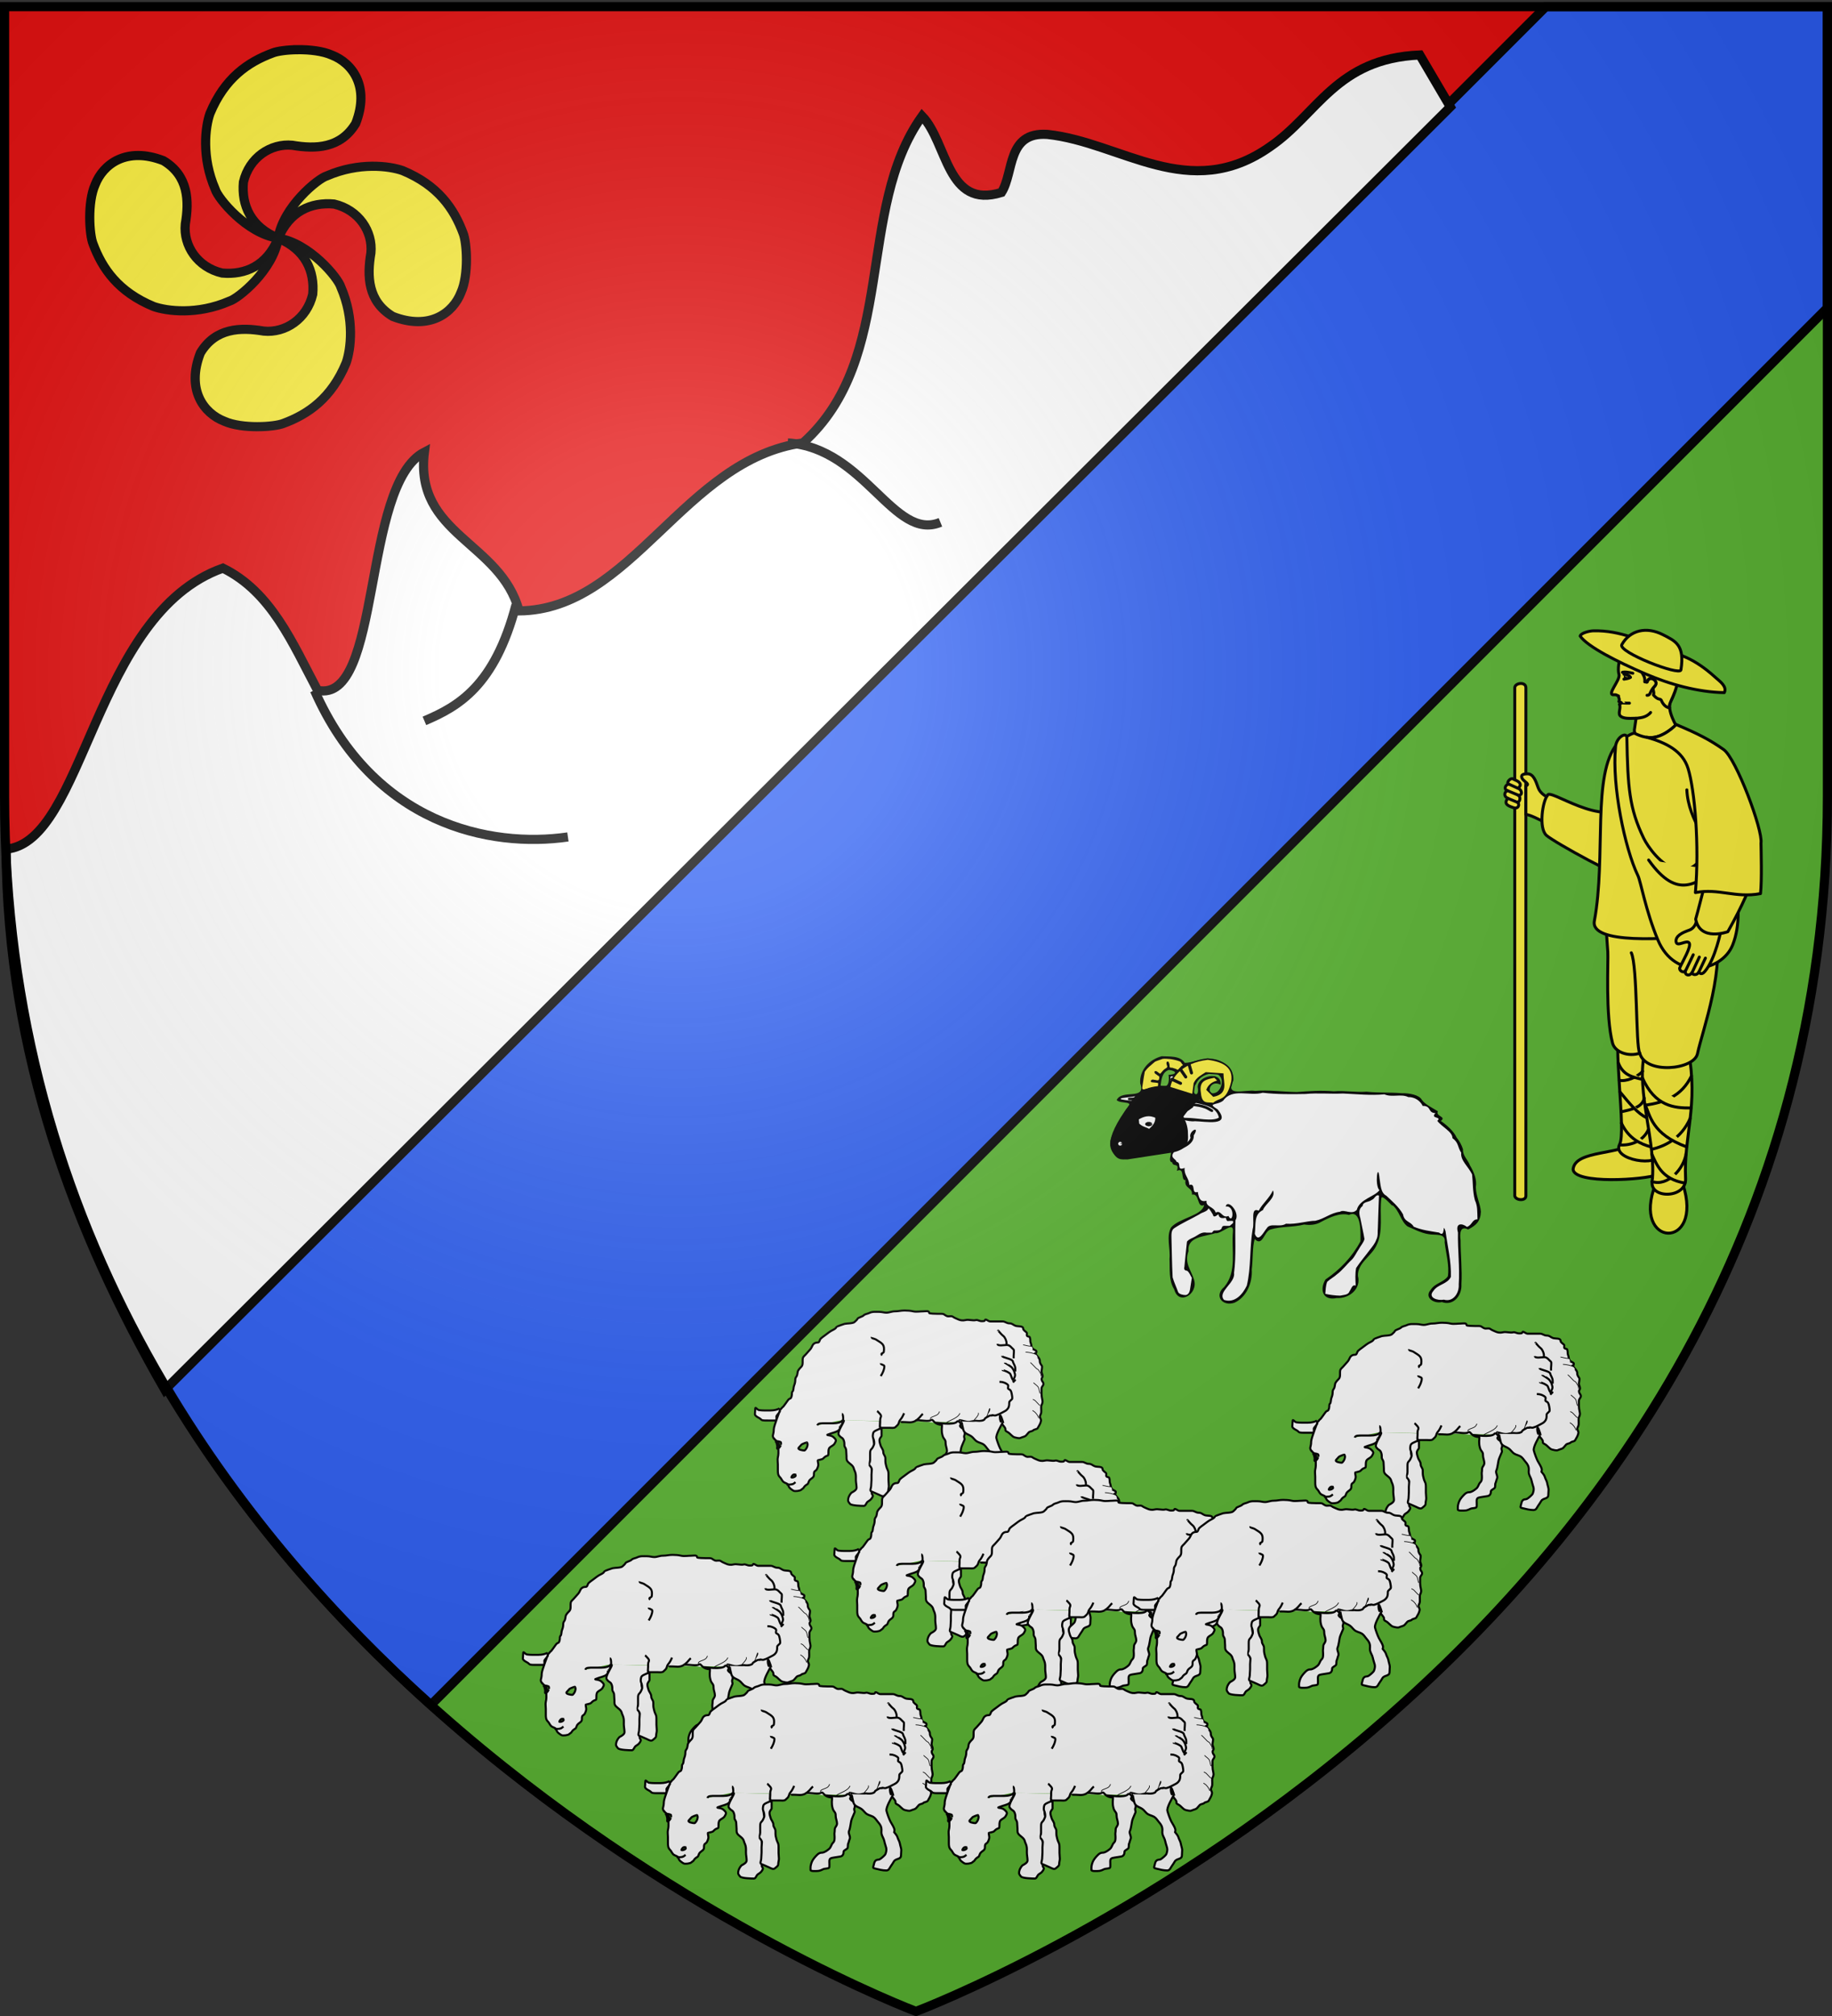
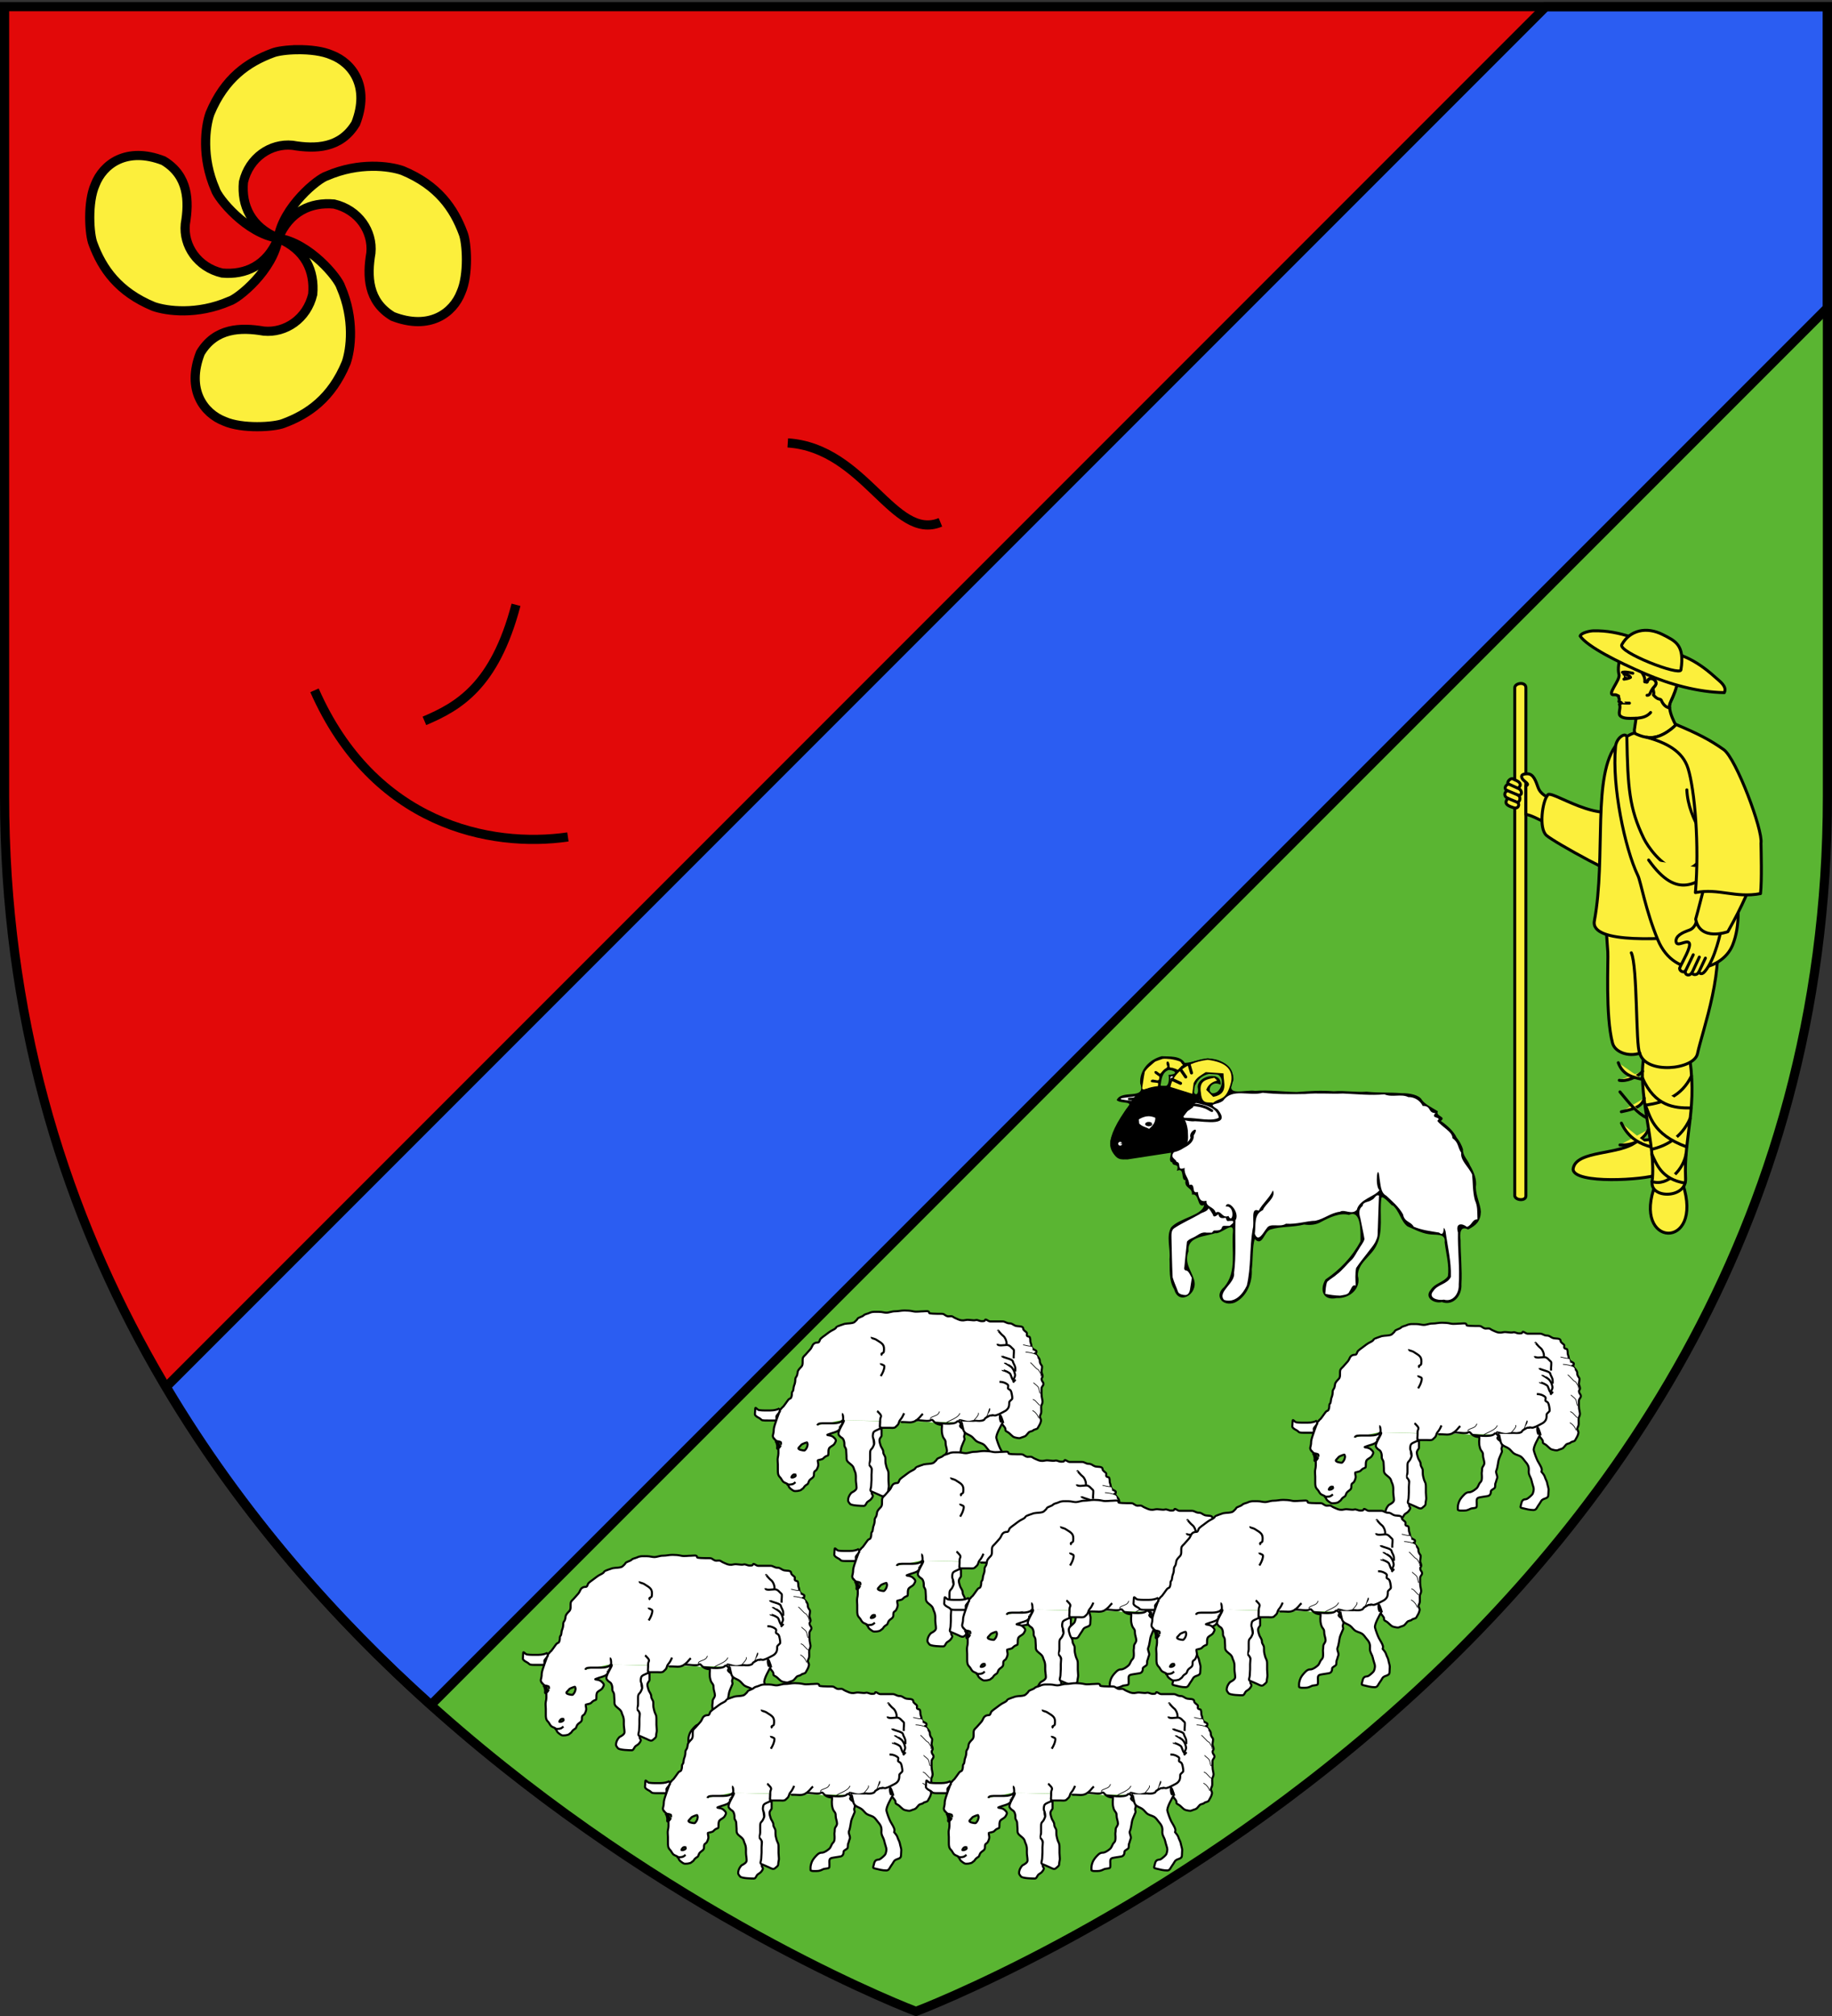
<svg xmlns="http://www.w3.org/2000/svg" xmlns:xlink="http://www.w3.org/1999/xlink" width="600" height="660" version="1.0">
  <rect width="100%" height="100%" fill="#333333" stroke="none" />
  <defs>
    <linearGradient id="b">
      <stop offset="0" style="stop-color:white;stop-opacity:.314" />
      <stop offset=".19" style="stop-color:white;stop-opacity:.251" />
      <stop offset=".6" style="stop-color:#6b6b6b;stop-opacity:.125" />
      <stop offset="1" style="stop-color:black;stop-opacity:.125" />
    </linearGradient>
    <linearGradient id="a">
      <stop offset="0" style="stop-color:#fd0000;stop-opacity:1" />
      <stop offset=".5" style="stop-color:#e77275;stop-opacity:.659" />
      <stop offset="1" style="stop-color:black;stop-opacity:.323" />
    </linearGradient>
    <linearGradient id="c">
      <stop offset="0" style="stop-color:#fd0000;stop-opacity:1" />
      <stop offset=".5" style="stop-color:#e77275;stop-opacity:.659" />
      <stop offset="1" style="stop-color:black;stop-opacity:.323" />
    </linearGradient>
    <linearGradient id="d">
      <stop offset="0" style="stop-color:white;stop-opacity:.314" />
      <stop offset=".19" style="stop-color:white;stop-opacity:.251" />
      <stop offset=".6" style="stop-color:#6b6b6b;stop-opacity:.125" />
      <stop offset="1" style="stop-color:black;stop-opacity:.125" />
    </linearGradient>
    <linearGradient id="e">
      <stop offset="0" style="stop-color:#784421;stop-opacity:1" />
      <stop offset="1" style="stop-color:#fff;stop-opacity:1" />
    </linearGradient>
    <radialGradient xlink:href="#b" id="o" cx="221.445" cy="226.331" r="300" fx="221.445" fy="226.331" gradientTransform="matrix(1.353 0 0 1.349 -77.63 -85.747)" gradientUnits="userSpaceOnUse" />
    <radialGradient id="f" cx="237.409" cy="263.941" r="8.281" fx="237.409" fy="263.941" gradientUnits="userSpaceOnUse">
      <stop offset="0" style="stop-color:white" />
      <stop offset=".522" style="stop-color:#da251d" />
      <stop offset="1" style="stop-color:#1f1a17" />
    </radialGradient>
    <radialGradient id="g" cx="503.247" cy="231.668" r="8.714" fx="503.247" fy="231.668" gradientUnits="userSpaceOnUse">
      <stop offset="0" style="stop-color:white" />
      <stop offset=".522" style="stop-color:#00923f" />
      <stop offset="1" style="stop-color:#1f1a17" />
    </radialGradient>
  </defs>
  <g style="display:inline">
    <path d="M598.5 3.469V2.188H1.5v258.53c0 120.004 52.784 209.3 113.938 272.626L598.5 3.469z" style="fill:#e20909;fill-opacity:1;fill-rule:evenodd;stroke:none" />
    <path d="M598.5 3.469 115.437 533.344C199.751 620.65 300 658.5 300 658.5s298.5-112.33 298.5-397.781V3.469z" style="fill:#5ab532;fill-opacity:1;fill-rule:evenodd;stroke:none" />
    <g style="display:inline">
      <path d="M598.5 100.781 141.125 558.156c-31.35-28.132-62.039-62.67-86.688-104.125L506.281 2.187H598.5v98.594z" style="fill:#2b5df2;fill-opacity:1;fill-rule:evenodd;stroke:#000;stroke-width:3;stroke-linecap:butt;stroke-linejoin:miter;stroke-miterlimit:4;stroke-opacity:1;stroke-dasharray:none" />
-       <path d="M0 0h600v660H0z" style="fill:none;stroke:none" />
    </g>
  </g>
  <g style="fill:#fcef3c;display:inline;stroke:#000;stroke-opacity:1;stroke-width:14.079;stroke-miterlimit:4;stroke-dasharray:none">
    <path d="M328.005 41.154c-16.924.126-32.062 2.332-38.864 5.099-38.15 14.15-73.9 38.776-96.392 93.121-7.125 20.3-13.316 67.01 8.129 116.402 3.998 13.857 48.17 67.8 96.44 75.083.065.027.127.07.192.097-.039.244-.06.477-.096.721-17.207 41.468-50.287 56.053-86.003 52.814-37.952-8.915-59.845-42.134-56.565-75.228 6.026-35.531 5.057-74.272-33.574-97.45-56.75-22.033-92.882 5.266-105.05 36.796C4.076 275.822 7.288 325.522 13 339.565c14.15 38.15 38.776 73.852 93.12 96.344 20.301 7.125 67.012 13.316 116.402-8.128 13.867-4.002 67.856-48.182 75.084-96.489.033-.078.064-.162.097-.24 41.651 17.178 56.299 50.315 53.054 86.099-8.915 37.952-42.182 59.845-75.277 56.565-35.53-6.026-74.27-5.057-97.45 33.574-22.032 56.75 5.315 92.833 36.845 105.001 27.213 12.147 76.913 8.983 90.956 3.271 38.15-14.15 73.851-38.776 96.344-93.12 7.125-20.302 13.316-67.012-8.129-116.403-3.993-13.839-48.05-67.689-96.247-75.083 17.242-41.235 50.23-55.757 85.858-52.525 37.952 8.914 59.846 42.181 56.565 75.276-6.026 35.53-5.056 74.271 33.574 97.45 56.75 22.032 92.834-5.315 105.002-36.844 12.146-27.213 8.983-76.866 3.27-90.91-14.15-38.148-38.776-73.898-93.12-96.391-20.301-7.125-67.011-13.315-116.402 8.129-13.79 3.979-67.285 47.727-74.988 95.718-41.875-17.143-56.595-50.327-53.342-86.195 8.914-37.952 42.133-59.845 75.228-56.565 35.53 6.026 74.271 5.057 97.45-33.574 22.032-56.75-5.267-92.882-36.796-105.05-14.032-6.263-34.076-8.455-52.093-8.32z" style="fill:#fcef3c;fill-opacity:1;fill-rule:evenodd;stroke:#000;stroke-opacity:1;stroke-width:14.079;stroke-miterlimit:4;stroke-dasharray:none" transform="translate(27.706 7.494) scale(.213)" />
  </g>
-   <path d="M2 278c25.849-2.299 28.517-76.944 71-92 15.865 7.801 22.8 24.533 31 40 21.264 4.477 14.291-67.199 35-78-3.367 27.119 24.95 29.322 31 52 37-.333 54-49.667 93-55 31.104-27.908 17.044-76.314 39-107 8.404 8.728 8.014 30.646 26 25 4.15-6.475 1.667-19.889 15-19 24.2 2.53 46.435 22.75 73 4 15.553-10.624 21.629-28.83 49-30l10 17L54 455C24.522 403.776 2.368 345.102 2 278z" style="fill:#fff;stroke:#000;stroke-width:3;stroke-linecap:butt;stroke-linejoin:miter;stroke-miterlimit:4;stroke-opacity:1;stroke-dasharray:none" />
  <path d="M103 226c19.326 43.939 57.636 51.682 83 48M169 198c-7 26.667-19 33.333-30 38M258 145c25.333 1.667 34.667 32.333 50 26" style="fill:none;stroke:#000;stroke-width:3;stroke-linecap:butt;stroke-linejoin:miter;stroke-miterlimit:4;stroke-opacity:1;stroke-dasharray:none" />
  <g style="display:inline">
    <g style="fill:#fcef3c">
      <path d="m426.524 724.278.596-4.033c-2.71.1-4.144.098-5.173-.636-1.222-.872.2-2.801-.472-4.064.983-.52.686-.553-.185-.96.417-.8-.178-1.299-.096-1.88-.609-.182-.715-.49-1.455-.412-3.002.32 2.15-4.915 1.593-6.856-.556-1.942.15-4.696.351-6.067.238-1.617 2.539-5.254 10.996-3.198 8.457 2.056 8.422 1.974 9.089 4.943.667 2.97-1.241 10.464-2.91 13.32-1.67 2.857 2.261 9.105 2.261 9.105l-2.83 5.452h-11.128l-.637-4.714h0z" style="fill:#fcef3c;fill-opacity:1;stroke:#000;stroke-width:1;stroke-linecap:round;stroke-linejoin:round;stroke-miterlimit:4;stroke-opacity:1;stroke-dasharray:none" transform="matrix(.968 0 0 .968 122.386 -462.057)" />
      <path d="M429.701 701.73c-2.336 3.04.715 3.192.345 6.205l.786.116c.399-1.282 1.032-1.562 2.26-.941.327.164 1.41 1.24.162 2.467-.889.874.214 1.7-.268 2.795 1.8 2.158 2.412.832 2.82 2.155.571 1.19 1.556 2.138 2.65 2.186-.59-1.824 2.604-4.412 3.224-12.268l-11.979-2.714zM422.488 704.72s.64-.377 3.529.308M422.158 715.02c0 .01 1.45.146 2.712.116" style="fill:#fcef3c;stroke:#000;stroke-width:1;stroke-linecap:round;stroke-linejoin:round;stroke-miterlimit:4;stroke-opacity:1;stroke-dasharray:none" transform="matrix(.968 0 0 .968 122.386 -462.057)" />
      <path d="M430.876 708.012c.765-2.599 4.084-.265 2.612 1.286-2.005 2.113-1.309 3.184-2.668 3.184" style="fill:#fcef3c;stroke:#000;stroke-width:1;stroke-linecap:round;stroke-linejoin:round;stroke-miterlimit:4;stroke-opacity:1;stroke-dasharray:none" transform="matrix(.968 0 0 .968 122.386 -462.057)" />
      <path d="M386.074 709.932c0-1.653 3.76-2.18 3.76 0l-.001 171.874c-.002 1.774-3.44 1.549-3.76 0V709.932z" style="fill:#fcef3c;fill-opacity:1;stroke:#000;stroke-width:1;stroke-linecap:round;stroke-linejoin:round;stroke-miterlimit:4;stroke-opacity:1;stroke-dasharray:none" transform="matrix(.968 0 0 .968 122.386 -462.057)" />
      <path d="M402.614 759.048s-10.354-6.203-12.78-6.252v-9.684c1.47-.547-.343-1.292-1.115-2.28-.667-1.015-.466-1.805 1.646-1.801 1.985.004 2.795 2.339 3.607 4.664 1.425 4.08 8.19 4.726 12.237 6.967.886 1.848-1.533 6.505-3.595 8.386z" style="fill:#fcef3c;fill-opacity:1;stroke:#000;stroke-width:1;stroke-linecap:round;stroke-linejoin:round;stroke-miterlimit:4;stroke-opacity:1;stroke-dasharray:none" transform="matrix(.968 0 0 .968 122.386 -462.057)" />
      <path d="M397.123 746.407c-1.618 1.776-3.062 11.042-.324 13.461 2.642 2.336 25.765 15.147 29.265 14.965l-1.626-25.576c-8.23 8.762-27.15-5.966-27.315-2.85z" style="fill:#fcef3c;fill-opacity:1;stroke:#000;stroke-width:1;stroke-linecap:round;stroke-linejoin:round;stroke-miterlimit:4;stroke-opacity:1;stroke-dasharray:none" transform="matrix(.968 0 0 .968 122.386 -462.057)" />
      <path d="M433.7 877.78h9.244c7.36 22.717-17.68 21.594-9.244 0z" style="fill:#fcef3c;fill-opacity:1;fill-rule:evenodd;stroke:#000;stroke-width:1;stroke-linecap:round;stroke-linejoin:round;stroke-miterlimit:4;stroke-opacity:1;stroke-dasharray:none" transform="matrix(.968 0 0 .968 122.386 -462.057)" />
      <path d="M433.714 862.558c2.363 1.779 6.618 11.163.57 12.055-4.186 1.77-28.086 3.295-28.48-1.804.715-6.744 16.271-4.59 21.834-9.682l6.076-.57z" style="fill:#fcef3c;fill-opacity:1;stroke:#000;stroke-width:1;stroke-linecap:round;stroke-linejoin:round;stroke-miterlimit:4;stroke-opacity:1;stroke-dasharray:none" transform="matrix(.968 0 0 .968 122.386 -462.057)" />
-       <path d="m434.356 821.587.704 45.76c.077 4.965-16.252 2.29-13.525-2.962 2.342-4.513-2.523-33.644.202-42.798h12.619z" style="fill:#fcef3c;fill-opacity:1;stroke:#000;stroke-width:1;stroke-linecap:round;stroke-linejoin:round;stroke-miterlimit:4;stroke-opacity:1;stroke-dasharray:none" transform="matrix(.968 0 0 .968 122.386 -462.057)" />
      <path d="M444.778 832.718c3.568 18.266-1.638 29.254-.91 43.198.353 6.765-12.003 6.972-11.323 1.093 1.488-12.866-5.37-30.32-2.646-43.083l14.879-1.208z" style="fill:#fcef3c;fill-opacity:1;stroke:#000;stroke-width:1;stroke-linecap:round;stroke-linejoin:round;stroke-miterlimit:4;stroke-opacity:1;stroke-dasharray:none" transform="matrix(.968 0 0 .968 122.386 -462.057)" />
      <path d="M416.88 790.037h36.505c4.54 13.574-3.905 36.013-5.505 43.68-1.125 5.39-17.523 7.112-19.521-.187-3.883 1.296-8.389-.356-9.205-3.41-2.453-9.179-1.401-28.052-1.602-30.821l-.671-9.262z" style="fill:#fcef3c;fill-opacity:1;stroke:#000;stroke-width:1;stroke-linecap:round;stroke-linejoin:round;stroke-miterlimit:4;stroke-opacity:1;stroke-dasharray:none" transform="matrix(.968 0 0 .968 122.386 -462.057)" />
      <path d="m462.986 750.197-6.774-19.49c-3.412-2.02-6.78-3.26-15.484-8.281-5.332 4.89-9.14 5.36-14.137 2.89-.662-.133-3.339 1.303-5.778 3.473-8.749 10.262-3.749 38.142-7.808 60.012-1.491 8.036 24.235 6.132 37.607 4.844l8.078-29.206 4.296-14.242z" style="fill:#fcef3c;fill-opacity:1;stroke:#000;stroke-width:1;stroke-linecap:round;stroke-linejoin:round;stroke-miterlimit:4;stroke-opacity:1;stroke-dasharray:none" transform="matrix(.968 0 0 .968 122.386 -462.057)" />
      <path d="M434.498 795.234c-4.154-9.933-5.778-19.727-6.759-21.76-4.492-9.31-8.788-30.472-7.594-43.285.074-3.43 3.81-5.611 3.853-3.32.31 16.767.805 23.841 5.705 33.98 2.605 5.39 18.122 26.232 26.444-10.596 1.47 15.342 8.944 33.399 3.636 46.68-3.675 9.195-19.501 12.129-25.285-1.7zM428.322 833.396c-1.342-2.219-.671-29.175-2.82-33.829M432.488 876.922c5.291 1.852 10.921-4.399 11.553-9.555M432.436 866.028c4.217-1.019 9.859-3.433 12.964-10.42M445.862 841.21c-3.334 6.857-9.01 8.93-15.556 9.901" style="fill:#fcef3c;fill-opacity:1;stroke:#000;stroke-width:1;stroke-linecap:round;stroke-linejoin:round;stroke-miterlimit:4;stroke-opacity:1;stroke-dasharray:none" transform="matrix(.968 0 0 .968 122.386 -462.057)" />
      <path d="M429.232 841.81c4.255 9.676 10.753 10.305 16.48 10.245M430.138 850.813c1.754 3.889 2.385 10.082 14.054 14.386M432.392 867.557c1.59 3.306 3.223 8.58 11.25 9.887" style="fill:#fcef3c;stroke:#000;stroke-width:1;stroke-linecap:round;stroke-linejoin:round;stroke-miterlimit:4;stroke-opacity:1;stroke-dasharray:none" transform="matrix(.968 0 0 .968 122.386 -462.057)" />
      <path d="M421.658 864.551c3.922.244 7.936-1.4 9.644-5.237" style="fill:#fcef3c;fill-opacity:1;stroke:#000;stroke-width:1;stroke-linecap:round;stroke-linejoin:round;stroke-miterlimit:4;stroke-opacity:1;stroke-dasharray:none" transform="matrix(.968 0 0 .968 122.386 -462.057)" />
      <path d="M432.14 865.215c-3.362-.94-7.459-2.643-9.991-8.05" style="fill:#fcef3c;stroke:#000;stroke-width:1;stroke-linecap:round;stroke-linejoin:round;stroke-miterlimit:4;stroke-opacity:1;stroke-dasharray:none" transform="matrix(.968 0 0 .968 122.386 -462.057)" />
      <path d="M422.127 853.328c3.313-.715 7.112-1.439 7.734-4.601" style="fill:#fcef3c;fill-opacity:1;stroke:#000;stroke-width:1;stroke-linecap:round;stroke-linejoin:round;stroke-miterlimit:4;stroke-opacity:1;stroke-dasharray:none" transform="matrix(.968 0 0 .968 122.386 -462.057)" />
      <path d="M430.614 855.316c-2.89-1.365-5.562-4.56-8.956-8.705" style="fill:#fcef3c;stroke:#000;stroke-width:1;stroke-linecap:round;stroke-linejoin:round;stroke-miterlimit:4;stroke-opacity:1;stroke-dasharray:none" transform="matrix(.968 0 0 .968 122.386 -462.057)" />
      <path d="M421.428 842.691c2.16.523 6.036-.955 7.903-3.049" style="fill:#fcef3c;fill-opacity:1;stroke:#000;stroke-width:1;stroke-linecap:round;stroke-linejoin:round;stroke-miterlimit:4;stroke-opacity:1;stroke-dasharray:none" transform="matrix(.968 0 0 .968 122.386 -462.057)" />
      <path d="M429.224 842.379c-3.022-.74-6.498-1.227-8.136-5.64M431.36 768.192c9.98 14.098 16.326 7.196 23.225 3.49" style="fill:#fcef3c;stroke:#000;stroke-width:1;stroke-linecap:round;stroke-linejoin:round;stroke-miterlimit:4;stroke-opacity:1;stroke-dasharray:none" transform="matrix(.968 0 0 .968 122.386 -462.057)" />
      <path d="M455.816 792.057s-1.839 9.563-5.41 13.793c-.404.478-1.32 1.38-2.054.207-.618 1.258-2.155 1.024-2.368.247-.682 1.204-2.337 1.026-2.274-.573-.782.824-2.149-.346-1.811-1.107.955-2.151 3.971-7.094 3.196-8.364-.775-1.27-4.184 1.54-4.444-.427-.259-1.968 2.092-3.088 4.413-3.911s2.578-3.49 2.578-3.49 5.678 1.591 8.174 3.625z" style="fill:#fcef3c;fill-opacity:1;stroke:#000;stroke-width:1;stroke-linecap:round;stroke-linejoin:round;stroke-miterlimit:4;stroke-opacity:1;stroke-dasharray:none" transform="matrix(.968 0 0 .968 122.386 -462.057)" />
      <path d="M456.096 730.65c4.427 2.429 13.291 29.544 12.575 33.601-.717 4.057-.186 9.882-10.516 28.195 0 0-9.429 3.435-10.87-4.264 0 0 4.678-16.711 5.153-22.598.223-2.767-7.625-10.37-8.152-21.114M383.725 747.3c-1.353-.467-1.358-2.044-.15-2.552-1.354-.51-.64-1.94.28-2.203-.622-.79.86-2.236 1.633-1.777.298.177.465.24 1.224.589.23.105 2.331 1.145.445 2.558 1.312.45 1.775 2.44.099 2.38.906.519.648 2.227-.29 2.377.967.735.263 2.522-1.517 1.76-2.139-.692-3.03-1.42-1.724-3.132z" style="fill:#fcef3c;fill-opacity:1;stroke:#000;stroke-width:1;stroke-linecap:round;stroke-linejoin:round;stroke-miterlimit:4;stroke-opacity:1;stroke-dasharray:none" transform="matrix(.968 0 0 .968 122.386 -462.057)" />
      <path d="M423.02 705.37c1.572.204 2 .683 2.216 1.04-.317.206-.754.412-2.222.618" style="fill:#fcef3c;stroke:#000;stroke-width:1;stroke-linecap:round;stroke-linejoin:round;stroke-miterlimit:4;stroke-opacity:1;stroke-dasharray:none" transform="matrix(.968 0 0 .968 122.386 -462.057)" />
      <path d="M423.453 706.265c0 .066.015.119.02.119a.354.354 0 0 0 .013-.119.345.345 0 0 0-.014-.118.285.285 0 0 0-.019.118z" style="fill:#fcef3c;fill-rule:evenodd;stroke:#000;stroke-width:1;stroke-linecap:round;stroke-linejoin:round;stroke-miterlimit:4;stroke-opacity:1;stroke-dasharray:none" transform="matrix(.968 0 0 .968 122.386 -462.057)" />
      <path d="M426.937 720.298c1.297-.192 3.527-.165 5.098-2M430.15 705.185c-9.217-3.985-19.513-9.144-21.954-12.74.306-1.095 3.254-1.737 4.437-1.767 9.303-.241 16.964 3.68 23.304 6.307 3.566 1.478 9.034 1.238 18.179 9.587 1.203 1.098 3.911 2.913 2.844 5.007-8.87-.153-18.405-2.76-26.81-6.394z" style="fill:#fcef3c;stroke:#000;stroke-width:1;stroke-linecap:round;stroke-linejoin:round;stroke-miterlimit:4;stroke-opacity:1;stroke-dasharray:none" transform="matrix(.968 0 0 .968 122.386 -462.057)" />
      <path d="M422.288 695.352c-1.401 2.513 19.654 10.705 20 8.54 1.354-8.453-1.881-9.746-6.07-11.893-5.583-2.862-11.19-1.563-13.93 3.353zM430.711 726.673c3.964.845 8.314-2.505 9.962-4.301 7.48 3.138 11.524 5.24 16.093 8.484 4.187 2.971 13.31 27.255 12.611 31.63.033 2.343.34 12.661-.165 17.07-8.535 1.606-14.098-1.886-22.024-.346 1.383-16.062-.236-34.748-2.484-41.988-1.825-5.873-7.377-8.71-13.993-10.548z" style="fill:#fcef3c;stroke:#000;stroke-width:1;stroke-linecap:round;stroke-linejoin:round;stroke-miterlimit:4;stroke-opacity:1;stroke-dasharray:none" transform="matrix(.968 0 0 .968 122.386 -462.057)" />
      <path d="m443.757 805.854 2.702-5.618M446.133 806.124l2.382-5.113M448.406 805.966l2.168-4.596M384.003 742.494l3.094 1.415M383.561 744.704l3.668 1.547M383.694 747.312l3.491 1.458" style="fill:#fcef3c;stroke:#000;stroke-width:1px;stroke-linecap:round;stroke-linejoin:round;stroke-opacity:1" transform="matrix(.968 0 0 .968 122.386 -462.057)" />
    </g>
  </g>
  <path d="M228.328 0c-54.652 13.887-99.451 61.072-95.3 120 27.843 77.065-82.085 24.106-104.2 74.094 18.633 19.18 85.807-.692 41.969 40.906C48.103 279.673 15.2 321.943 2.325 370.388c-12.346 44.585 26.19 95.124 75.003 80.706 61.688-10.722 124.735-15.483 184.846-30.512 20.274-3.433-12.512 45.229 12.654 48.98 2.72 22.381 32.784-.987 20.437 37.47 37.027-17.233 15.073 43.807 38.363 41.032-7.226 38.658 31.214 29.961 28.52 64.266 34.547-8.653 20.63 62.537 53.899 45.795-8.552 47.394-108.936 56.763-146.438 99.156-22.484 39.969-2.021 94.612-7.03 139.57 2.478 45.756-4.526 93.49 20.905 134.649 20.152 73.667 106.57 20.803 88.135-41.856-13.722-45.257-44.256-74.077-24.667-127.691-7.651-65.668 78.035-64.53 118.074-79.282 24.728 6.448 82.436-56.228 78.456-7.564-8.178 81.761 19.699 177.163-38.81 245.674-46.474 39.084-7.474 87.947 45.603 69.689 54.597-25.339 79.864-89.106 76.571-147.248 5.41-42.565 2.484-101.786 12.982-134.472 35.151 36.32 40.78-34.291 70.281-42.406 47.25-14.29 97.72-8.674 148.75-21.938 23.604 3.704 51.775 2.477 75.469-11.906 36.795-19.286 82.477-41.511 122.594-30.437 56.321-26.301 51.065 81.355 50.843 116.562-36.324 68.463-90.798 125.727-154.865 169.008-27.947 46.826-10.443 94.819 49.598 82.179 58.187 2.995 108.93-42.7 94.182-98-2.577-55.282 57.83-86.344 80.551-132.128 34.376-64.22 13.582-141.92 23.19-211.996 3.677-19.936 59.563 50.768 48.211 30.328 31.994 25.286 37.616 73.073 67.633 94.937 19.876 7.903 61.129 30.237 94.063 34.297 28.569 5.613 76.115-6.702 70.18 36.02 5.726 49.542 21.389 101.659 14.096 150.347-19.058 27.09-57.265 29.944-75.545 59.252-31.246 35.293 15.725 63.057 48.903 54.687 52.087 18.431 90.004-29.499 86.727-79.327 3.771-64.118-3.869-129.458-3.722-194.356-4.182-28.308-2.254-66.24 33.205-47.373 35.621-18.131 55.091-36.49 56.656-78.469-2.32-36.011-21.827-68.42-22.406-109.406 5.584-32.035-8.11-65.673-25.688-95.469-8.966-24.903-32.973-42.757-31-71.125-5.196-17.815-15.35-36.6-28.406-52.531-12.106-27.676-44.909-56.251-69.875-73.187 27.175-20.035-24.824-19.813-12.906-42.813-25.455-15.967-56.227-29.977-70.813-50.406-11.669-22.217-55.453-30.378-89.963-29.594-51.717-4.352-103.066-.87-154.453-6.735-50.313 3.597-95.655-5.703-145.724-1.68-56.773-4.754-109.388-1.003-164.426 3.31-61.56-1.152-123.097-10.173-183.305-5.102-42.172-7.745-137.447 30.34-96.348-47.387 4.014-51.156-51.196-94.292-99.908-94.33-39.156-3.697-85 18.214-115.467 17.736C310.576-3.395 261.39 1.938 228.328 0zm31.719 60.531c39.402 5.387 33.074 21.27-1.447 21.58 3.843 29.152-.111 63.344-35.397 47.295 4.174-26.81 6.045-58.615 36.844-68.875zm201.28 15.25c42.573 6.247 40.634 58.22 12.25 81.969-50.472 30.32-41.066-59.793 15.22-31.719 6.481-62.775-101.344-40.81-101.437 9.829 10.626 59.393-39.838 25.613-7.626-12.641 13.398-32.344 48.099-48.245 81.594-47.438z" style="fill:#000" transform="matrix(.074 0 0 .074 363.586 345.793)" />
  <path d="M441.047 23.313c-66.9-1.8-136.51 25.428-161.438 92.187-37.721 35.424 69.414 75.558 79.906 54.094 3.822-31.568 10.57-47.791-15.575-62.552 34.585 16.964 48.494-18.692 26.18-40.278C393.83 87.185 421.65 79.18 420.327 46.5c5.309 38.434 64.128 1.179 81.385 41.272 20.12 39.753-23.206 116.676-69.541 79.072-29.307-55.987 60.999-55.78 42.906-55.781-25.368-33.99-90.787 6.513-77.844 47.687-5.615 46.895 68.78 57.307 96.28 27.577 53.195-34.777 55.557-122.825-5.686-151.577-13.224-10.838-30.68-10.444-46.781-11.438zm-184.25 118c-37.924 4.965-84.923 1.344-114.57 27.316C82.76 222.04 47.905 296.829 14.29 367.58c-19.499 61.841 49.514 97.075 88.506 45.45 43.955-5.675-53.494 40.844 12.03 19.969 57.091-2.108 110.652-22.656 167.107-24.007 30.547-5.279 69.224-28.36 73.694-49.037-11.81-26.751 45.578-58.38 14.481-9.769 2.72 38.174-46.437 59.663-84.549 70.161-26.18 29.023 5.753 32.677 8.612 47.152 23.669 2.367-2.838 41.837 35.437 26.563-3.107 33.248 19.384 42.522 20.719 75.437 31.58-9.55 6.285 41.881 37.5 30.75 5.25 31.699 12.94 45.67 38.652 39.051-3.731 28.44 33.077 25.263 40.598 52.511 24.768-13.818 28.07 27.367 56.372 14.683 19.99 41.278 31.827-47.884-12.372-41.682 9.605-35.9 65.357 27.556 43.62 60.858-2.908 77.614 3.83 156.483-6.37 233.329 6.826 44.702-75.346 83.262-44.281 119 47.567 15.459 82.336-24.356 100.78-63.313 19.385-81.499 11.76-167.552 25.954-250.242 9.637-30.375-11.869-98.89 26.797-81.133 16.124-31.658 47.087-54.712 62.75-89.812 15.13 31.9-34.312 59.763-44.28 87.186-40.87 19.42-30.342 61.379-35.814 105.064 16 41.687 39.145-8.937 52.888-24.636 15.395-26.013 56.517-2.073 85.112-20.114 46.474 3.439 94.187-12.952 130.103-13.11 41.016-9.062 66.791-34.731 108.803-39.921 19.766-12.74 52.099 16.14 74.47-8.469 12.14-47.386 78.798-57.74 100.343-87-22.497-18.906-7.16-131.771.413-51.281 4.749 25.506 4.06 63.069 29.87 75.71 22.173 21.667 54.943 47.844 74.092 82.79 6.187 34.957 34.099 30.17 46.937 54.25 34.858 15.218 72.888 19.506 112.594 26.281 30.319 26.023 12.98-50.594 28.47-6.262 9.154 67.193 25.693 133.808 23.78 202.012-15.527 32.855-57.573 32.496-77.092 61.833-27.46 30.826 19.598 44.55 45.561 38.917 40.997 12.466 68.658-28.223 66.219-66.75 5.08-76.18-4.979-153.544-3.423-230.327-12.535-42.89 18.064-42.01 39.923-24.517 24.374-9.258 21.86-33.51 46.53-33.656-1.415-36.237 1.016-57.083-11.702-85.027-10.466-40.327-8.081-77.762-12.266-113.817-16.43-34.618-52.472-61.62-48.049-95.819-17.271-25.707-10.154-43.56-38.982-64.65 1.455-27.824-46.77-49.01-66.969-76.343 22.84-20.298-33.426-7.903-8.187-34.188-35.351-1.064-16.217-32.357-56.446-31.909-10.38-21.988-34.536-39.674-63.898-39.028-31.337-15.629-72.227 2.808-105.477-12.197-60.688 5.795-123.255-1.175-183.586-3.616-56.351 2.633-112.505-3.112-166.03 2.094-60.15 1.202-128.148 1.7-188.97-5.375-58.877 16.591-134.526-22.16-174.862 34.763-28.903 22.961-74.36 7.569-24.02 39.374 61.7 76.628-57.003 52.238-101.555 51.675-24.983 4.971-104.939-18.356-35.535-14.786 43.307.031 112.8 17.51 142.002-1.1-13.759-63.338-100.869-57.37-135.826-75.68 27.654-8.944 81.233 8.054 29.296-12.183-43.864 17.088-87.715-12.975-117.968-42.375z" style="fill:#fff;fill-opacity:1" transform="matrix(.074 0 0 .074 363.586 345.793)" />
  <path d="M442.658 243.727c-9.412-5.275-18.507-11.564-29.128-14.168-8.858-3.158-18.04-5.211-27.323-6.65-5.774-.776-11.592-2.172-17.427-1.88-.828 4.327-4.401 7.103-8.117 9.296-4.888 3.223-9.373 7.066-14.309 10.18-3.538 1.895-9.944 1.363-9.502-3.924-.56-5.2 5.2-7.238 8.417-10.095 1.497-1.037 6.595-4.452 1.819-3.95-5.142 1.21-8.755-3.374-6.911-8.149 1.754-3.777 7.37-2.248 10.835-3.291 11.284-1.097 22.73-2.205 33.98-.14 22.02 2.943 44.063 9.15 62.63 21.7 3.448 2.414 9.642 3.99 8.111 9.492-.09 5.747-7.3 4.66-10.758 2.77a23.941 23.941 0 0 1-2.317-1.191z" style="fill:#000;fill-opacity:1" transform="matrix(.074 0 0 .074 363.586 345.793)" />
  <path d="M1021.502 1058.485c14.677-3.52 32.985-2.322 38.443-19.62 7.718-9.675 10.665-30.264 26.883-24.221-1.467-25.896-3.036-52.237 1.85-77.866 18.413-27.978 40.663-53.375 60.561-80.348 10.949-14.088 22.795-27.772 28.667-44.93 8.976-16.386 4.92-35.754 6.96-53.608 1.855-47.072 2.57-94.19 4.93-141.24-14.532-7.221-19.222 15.361-31.968 18.869-12.294 10.878-38.829 6.756-40.404 27.02-18.106 12.602-16.429 33.649-10.37 52.613 5.995 31.296 13.384 62.4 18.594 93.8-4.285 16.641-17.668 29.746-25.383 45.119-10.486 14.822-17.58 32.44-30.18 45.42-22.77 20.7-40.973 46.488-65.958 65.003-13.413 12.584-30.343 20.791-43.542 33.418-6.543 16.975-6.823 35.392-8.304 53.333 21.235 4.539 43.059 7.273 64.733 7.922l2.324-.299 2.164-.385zM334.828 1056.452c16.634-2.648 18.624-22.866 20.503-36.523 2.062-13.181 4.138-26.36 6.208-39.54-6.81-10.583-10.655-24.185-21.211-31.482-10.29-.025-15.056-7.44-11.84-16.417 3.75-37.421 7.106-74.897 11.507-112.243 9.412-12.753 27.876-16.474 41.033-25.45 14.186-9.04 27.922-17.788 45.553-14.297h23.639c4.226-3.938 6.884-11.16 13.793-9.483 11.445-.433 27.877.64 30.727-13.817 2.646-7.772 9.94-7.045 16.625-6.7 6.245-.448 13.243.904 19.015-.673 5.603-7.171 16.831-8.95 13.448-20.048-3.297-3.076-12.421-.313-17.832-1.285-12.365 4.914-11.563-10.954-15.043-13.96-14.02 3.58-29.918 2.996-31.164-15.052-7.11 2.48-21.513 19.557-25.412.508-5.213-8.935-13.114-22.442-19.197-27.372-4.963 15.479-27.974 17.172-40.349 26.86-36.372 20.85-75.132 37.567-110.166 60.645-15.652 9.738-13.151 29.567-13.197 45.34 1.5 57.589 2.15 115.237 5.093 172.767 6.48 22.458 16.86 43.7 24.63 65.77 5.436 9.62 23.172 12.797 33.637 12.452zM98.828 195.441c-3.125-1.234-6.58-.768-9.866-.963-2.855-.02-5.765-.053-8.515-.91-2.142-1.918-1.7-5.266-1.154-7.769 1.718-2.328 5.062-1.585 7.58-2.119 7.403-.728 14.881-.555 22.255-1.57 2.372-.76 5.437-3.058 5.824-5.286-2.242.142-4.478.832-6.769.96-18.096 2.343-36.231 4.416-54.28 7.102-2.675.492-7.108.73-7.11 4.363 1.25 1.726 3.892 1.439 5.79 2.115 11.84 2.385 23.854 3.817 35.868 4.974 3.12.187 6.27.608 9.386.445.6-.153 1.025-.72.99-1.342z" style="fill:#fff;fill-opacity:1" transform="matrix(.074 0 0 .074 363.586 345.793)" />
  <path d="M159.498 144.567c17.34-3.772 34.72-7.358 52.052-11.168.344-4.87 1.223-9.751.878-14.632-9.993-2.671-20.572-1.982-30.62-4.275-6.831-7.248 5.359-14.009 12.147-10.213 6.901-.554 18.711 6.58 22.165-1.736 1.374-6.318 4.085-14.33-4.425-16.44-5.31-5.664-19.637-9.456-14.667-19.403 7.809-4.166 14.307 4.849 20.463 8.444 2.381 2.738 4.628 2.66 6.628-.4 6.735-7.436 12.505-16.053 21.605-20.87 6.577-2.705 8.954-7.814 5.273-14.124-2.746-6.449-3.515-20.197 7.202-15.108 4.077 6.163 4.838 14.235 5.38 21.46-1.726 6.54 11.19 3.163 15.325 6.134 6.82 1.902 13.844 4.04 19.674 8.063 6.345-3.908 10.312-10.9 16.082-15.663.433-3.293 11.083-4.715 6.467-7.02-5.423-4.56-6.787-13.156-14.46-15.254-12.918-4.885-26.582-7.88-40.25-9.736-11.236-.828-22.68-2.407-33.896-.962-11.173 4.214-22.828 7.388-33.698 12.382-6.651 4.781-12.232 11.006-18.73 16.065-10.294 8.041-19.366 17.628-26.711 28.433-3.19 13.918-4.78 28.326-7.177 42.46-1.307 10.347-3.702 20.687-4.198 31.065 2.981 8.696 11.35 3.168 17.49 2.498z" style="fill:#fcef3c;fill-opacity:1" transform="matrix(.074 0 0 .074 363.586 345.793)" />
  <path d="M275.318 99.5c6.01-9.605 5.76-8.967 3.795-9.72-.981-.377-3.8-.707-6.264-.733-4.32-.045-4.525.09-5.752 3.785-1.079 3.253-1.013 4.8.436 10.238l1.707 6.407 1.944-3.239c1.069-1.78 2.93-4.813 4.134-6.738z" style="fill:#fff;fill-opacity:1" transform="matrix(.074 0 0 .074 363.586 345.793)" />
  <path d="M383.042 356.176c.293-3.343 3.798-8.402 12.49-9.462 5.317.682 8.672 2.672 7.95 7.38-1.611 6.889-3.998 5.24-6.057 7.192-1.759-.314-4.009.682-4.352-3.406-.783-4.463 2.089-4.75 4.73-5.3l1.326 1.325c-2.079.402-3.219 1.43-3.785 2.84l2.081 2.08c4.692-.923 3.06-4.377 3.028-7.19l-5.488-.38c-1.36.934-2.928 1.6-3.785 3.407l-.568 4.353c-2.523 1.13-5.046.069-7.57-2.839z" style="fill:#fcef3c;stroke:#000;stroke-width:.5;stroke-linecap:butt;stroke-linejoin:miter;stroke-miterlimit:4;stroke-opacity:1;stroke-dasharray:none" />
  <path d="m383.8 353.338 2.838 1.324M386.638 350.12l1.703 2.46M389.477 348.606l.757 2.65" style="fill:none;stroke:#000;stroke-width:1px;stroke-linecap:round;stroke-linejoin:miter;stroke-opacity:1" />
  <path d="M382.096 355.987c-5.56-.165-9.702 1.494-11.734 5.867-4.571 6.163-6.206 10.042-6.245 12.68 1.35 5.4 3.279 4.436 5.11 4.542l14.762-2.271c5.48-1.19 4.57-3.933 4.542-6.624-.285-2.246-.697-2.723-1.515-4.731 3.345-4.544 4.006-4.392 5.489-5.678l-1.325-.946z" style="fill:#000;stroke:#000;stroke-width:1px;stroke-linecap:butt;stroke-linejoin:miter;stroke-opacity:1" />
  <path d="M378.879 365.639c-2.44-1.286-4.496-.653-6.435.568l.19 1.892c1.505 1.414 2.15 1.112 3.784 2.082 1.341-1.167 2.605-2.385 2.46-4.542z" style="fill:#fff;fill-opacity:1;stroke:#000;stroke-width:1px;stroke-linecap:butt;stroke-linejoin:miter;stroke-opacity:1" />
  <path d="M367.524 386.439a.662.662 0 1 1-.031-.2l-.632.2z" style="fill:#fff;fill-opacity:1;stroke:#000;stroke-width:.074;stroke-linecap:round;stroke-linejoin:round;stroke-miterlimit:4;stroke-opacity:1;stroke-dasharray:none" transform="translate(0 -12)" />
  <path d="M377.365 380.004a1.136.662 0 1 1-.053-.199l-1.083.2z" style="fill:#000;fill-opacity:1;stroke:#000;stroke-width:.074;stroke-linecap:round;stroke-linejoin:round;stroke-miterlimit:4;stroke-opacity:1;stroke-dasharray:none" transform="translate(0 -12)" />
  <g id="h" style="fill:#fff;fill-opacity:1">
    <path d="M157.142 290.195c1.174-2.348 7.944-16.17 10.621-17.508 1.351-.676 7.157-9.683 8.31-10.836 2.72-2.72 3.434-.206 4.775-5.57.807-3.228-.566-4.607 1.591-6.764.996-.995 1.044-5.793 1.592-7.162.978-2.445 1.99-5.641 1.99-8.355 0-2.675.178-3.687 1.59-5.57 1.463-1.95 1.474-4.582 1.99-7.162.478-2.392 3.154-5.144 5.172-7.162 1.658-1.658 1.99-3.86 1.99-6.366 0-2.298-.116-4.711.398-6.764.338-1.354 3.145-3.941 3.978-4.775 2.475-2.474 4.052-4.846 6.366-7.161 1.65-1.65 2.654-4.114 3.581-5.969 1.591-3.182 4.485-4.376 7.958-4.376 2.282 0 2.365-3.957 3.979-5.57 1.77-1.77 3.692-2.968 5.57-4.377l6.366-4.775c2.108-1.58 3.784-2.489 5.968-3.58 2.633-1.317 4.131-2.294 5.173-4.377.287-.574 10.418-4.097 11.538-4.377 3.602-.9 12.426-.49 14.722-2.785 2.13-2.13 3.45-2.921 4.376-4.775.822-1.644 6.874-2.894 8.754-4.774 2.208-2.209 5.52-2.164 8.355-3.581 4.462-2.23 9.423-1.592 14.722-1.592 3.549 0 6.99 1.194 9.946 1.194 4.352 0 7.754-1.99 12.733-1.99 5.221 0 8.499-1.193 13.925-1.193 3.805 0 8.687.282 12.334 1.194 4.459 1.114 10.506 0 15.12 0 3.112 0 8.355-1.434 8.355 2.387 0 1.056 10.103 1.194 11.937 1.194 11.64 0 7.089-.037 13.527 3.183 2.914 1.456 6.535-.77 9.152 1.193 2.29 1.717 5.153 2.577 7.161 3.581 3.192 1.596 7.02 2.224 11.141 1.194 4.78-1.195 10.248 1.218 15.12 0 2.415-.604 4.829 1.591 8.355 1.591 3.954 0 4.424-.191 4.774-1.591.632-2.528 4.954 1.99 7.56 1.99h18.302c3.59 0 5.532 2.784 9.947 2.784 4.13 0 5.184 2.391 8.754 3.581 3.961 1.32 11.14-.42 11.14 4.377 0 1.806 3.626 4.024 4.775 5.172 1.819 1.82-1.356 5.033 2.387 5.968l1.592.398c1.567.392 1.591 5.22 1.591 6.764 0 1.183 1.592 4.188 1.592 6.764 0 4.208 3.238 4.414 6.764 6.764 1.258.839-.125 5.446-1.194 4.377-2.27-2.27 4.532 4.688 5.968 7.56 1.745 3.49-.985 3.858 3.581 9.946 1.084 1.445-.398 6.433-.398 8.356 0 2.58 1.592 4.332 1.592 6.764 0 2.556-2.138 2.19-1.194 5.968.581 2.325 2.387 2.47 2.387 5.57 0 2.314-2.785 3.597-2.785 6.764v7.162c0 2.62.359 5.81 1.194 9.151.787 3.148-.05 5.273-1.194 7.56-.803 1.607-.398 4.882-.398 6.764 0 3.92.282 4.61-1.591 8.355-1.374 2.749 1.82 4.826 1.193 7.958-.914 4.57-3.001 6.799-4.774 10.345-.893 1.785-4.947 1.763-6.366 3.183-1.818 1.817-4.88 1.299-6.764 3.183-2.02 2.02-2.875 3.747-4.775 5.172-1.203.903-5.4 1.905-7.161 2.785-1.992.996-6.599-.356-8.356-.796-3.99-.997-6.617-5.894-10.743-7.957-5.178-2.59-.996-2.788-3.978-6.764l-1.194-1.592c-.846-1.127-5.422-5.311-5.726-12.607-.406-9.76 4.772 6.53 4.93 8.016" style="fill:#fff;fill-opacity:1;fill-rule:evenodd;stroke:#000;stroke-width:3;stroke-linecap:butt;stroke-linejoin:miter;stroke-miterlimit:4;stroke-opacity:1;stroke-dasharray:none" transform="matrix(.225 0 0 .225 394.6 403.3)" />
    <path d="M339.601 294.875c1.252-.939 9.73 0 12.732 0 6.403 0 10.017-2.457 14.324-6.764 1.763-1.763 2.968-3.807 5.172-5.57" style="fill:#fff;fill-opacity:1;fill-rule:evenodd;stroke:#000;stroke-width:3;stroke-linecap:butt;stroke-linejoin:miter;stroke-miterlimit:4;stroke-opacity:1;stroke-dasharray:none" transform="matrix(.225 0 0 .225 394.6 403.3)" />
    <path d="M361.484 292.488c2.17-2.17 16.694 1.799 21.088-.398 3.213-1.607 2.826-.8 5.937 2.311 2.631 2.631 6.352 4.055 10.774 4.055.713 0 0 4.357 0 6.366 0 3.033.115 5.234.795 7.958.782 3.125 1.103 3.99 3.183 6.764 1.397 1.862 1.592 2.936 1.592 5.57 0 3.913 1.99 7.672 1.99 11.538 0 1.88-1.748 4.239-2.786 5.968-.829 1.382-.491 5.15-.796 6.367-.489 1.957 0 4.723 0 6.763 0 3.95.114 6.253-2.387 8.754-2.738 2.738-2.45 6.336-5.968 9.151-2.882 2.306-6.686 5.172-10.345 5.172-3.458 0-5.463 1.882-7.162 3.581-2.624 2.625-5.173 5.573-6.764 8.754-1.154 2.309-1.418 3.684-1.989 5.968-.542 2.167-.398 4.47-.398 6.764 0 2.294 7.758 1.591 9.55 1.591 3.141 0 5.71-1.064 8.355-2.387 3.227-1.614 6.763-.597 9.15-2.387.933-.7.11-9.587.399-10.743.837-3.35 2.627-3.31 5.968-3.979 2.735-.547 7.293-1.06 9.947-1.591 3.907-.782 4.774-3.846 4.774-7.162 0-1.604 4.852-3.577 5.57-4.775 1.086-1.809.211-5.195 1.194-7.161.947-1.893 1.04-4.07 1.99-5.969 2.009-4.017-2.633-8.66-.796-12.334 1.007-2.013 1.46-5.307 1.99-7.957.392-1.965.805-5.214 1.193-6.764.722-2.89 3.31-8.277 4.775-11.937.88-2.2-1.518-3.728 0-6.764.614-1.228.397-5.07.397-6.366 0-2.635-9.795-5.638-5.968-8.753 1.516-1.233-3.263-7.038-5.28-4.605-4.807 5.798-28.537 1.577-31.481 1.577M425.543 292.488c-2.333-2.333 5.442 1.002 10.742 1.591 6.215.69 9.673-2.313 15.12-1.224 2.5.5 9.787-.523 10.345-2.754.45-1.804 5.272-3.656 6.763-4.775.98-.735 4.571-.183 4.18-.529-1.24-1.096 3.355.436 4.574.131 5.068-1.267 9.479-4.143 13.926-6.366 2.548-1.274 4.384-3.596 5.172-5.172 1.103-2.207 1.194-5.453 1.194-7.958 0-.96 3.264-3.423 3.978-4.377.899-1.198-.147-6.306-.398-7.56-.968-4.843-1.661-5.605-4.774-7.161-1.795-.898.623-4.549-.796-5.968-2.519-2.52-7.203-4.377-11.14-4.377h-1.194" style="fill:#fff;fill-opacity:1;fill-rule:evenodd;stroke:#000;stroke-width:3;stroke-linecap:butt;stroke-linejoin:miter;stroke-miterlimit:4;stroke-opacity:1;stroke-dasharray:none" transform="matrix(.225 0 0 .225 394.6 403.3)" />
    <path d="M428.722 293.681c-1.21 0 1.633 10.514 1.989 11.937 1.733 6.933 8.647 6.26 13.528 11.14 4.3 4.301 3.922 5.684 11.936 8.356 4.538 1.512 6.023 3.52 8.754 7.162 3.146 4.195 5.096 5.267 6.366 10.344.725 2.904-.33 6.24.397 9.152.916 3.663 3.157 6.232 3.98 10.344.688 3.442 1.939 6.565 2.784 9.947.729 2.914-.348 6.64-1.193 8.754-.755 1.887-5.49 5.782-7.56 7.162-2.963 1.975-4.443.066-7.162 2.785-1.362 1.362-1.918 4.489-2.387 6.366-.869 3.475-1.512 3.9 1.99 4.774 5.197 1.3 10.959 2.785 16.312 2.785 4.095 0 4.86-3.826 6.764-6.366 1.458-1.943 3.287-4.947 4.377-6.764 2.8-4.665 10.345-2.611 10.345-8.753 0-2.753.398-5.212.398-7.957 0-2.303-1.627-6.614-1.99-9.152-.476-3.334-2.76-6.263-3.58-9.549-.567-2.267-4.102-6.32-4.775-7.161l.434-2.216c.648-3.31-4.586-10.687-6.06-13.637-1.892-3.783-4.526-11.032-5.557-15.153-1.214-4.856 6.913-18.371 9.092-22.728M481.246 161.586c-.393-1.57 2.777 3.734 7.56 7.56 2.634 2.108 4.774 7.063 4.774 10.742 0 1.484-.199 1.99-.796 3.183" style="fill:#fff;fill-opacity:1;fill-rule:evenodd;stroke:#000;stroke-width:3;stroke-linecap:butt;stroke-linejoin:miter;stroke-miterlimit:4;stroke-opacity:1;stroke-dasharray:none" transform="matrix(.225 0 0 .225 394.6 403.3)" />
    <path d="M480.45 180.684c0 3.714 9.814 1.592 13.528 1.592 4.646 0 6.807 4.252 9.947 6.764.86.689 0 7.655 0 9.15v3.582M487.214 198.19c0 2.72 14.516 3.954 15.517 7.958 1.106 4.423 3.58 5.921 3.58 10.743v3.979" style="fill:#fff;fill-opacity:1;fill-rule:evenodd;stroke:#000;stroke-width:3;stroke-linecap:butt;stroke-linejoin:miter;stroke-miterlimit:4;stroke-opacity:1;stroke-dasharray:none" transform="matrix(.225 0 0 .225 394.6 403.3)" />
    <path d="M491.192 208.138c0 .045 8.231 5.048 9.947 6.764.47.469.796 1.06 1.194 1.591 1.926 2.568 2.932 5.51 3.581 8.753.67 3.35-2.466 6.68-3.183 9.55-.046.181-.265.265-.398.397" style="fill:#fff;fill-opacity:1;fill-rule:evenodd;stroke:#000;stroke-width:3;stroke-linecap:butt;stroke-linejoin:miter;stroke-miterlimit:4;stroke-opacity:1;stroke-dasharray:none" transform="matrix(.225 0 0 .225 394.6 403.3)" />
    <path d="M488.01 218.88c-.093.372 4.173.367 10.344 4.775 1.983 1.416 3.502 13.329 7.56 9.947.914-.762-2.583 2.582-3.183 3.183M297.426 170.737c-.862 2.154 4 2.351 5.968 3.581 9.923 6.202 12.86 7.333 11.539 17.905-.315 2.518-5.764 1.796-2.388 5.172M310.556 208.933c-.28 2.242 5.172 2.119 5.172 4.377 0 4.76-2.464 9.678-4.774 13.528-.153.254-.265.53-.398.796" style="fill:#fff;fill-opacity:1;fill-rule:evenodd;stroke:#000;stroke-width:3;stroke-linecap:butt;stroke-linejoin:miter;stroke-miterlimit:4;stroke-opacity:1;stroke-dasharray:none" transform="matrix(.225 0 0 .225 394.6 403.3)" />
    <path d="M163.817 276.907c.753-.753-9.091 23.015-9.091 28.313 0 3.404-.473 5.472-1.194 8.355-.57 2.28.835 4.416 2.387 5.969 1.682 1.681 4.32 3.068 5.57 5.57.909 1.816 0 6.315 0 8.355v6.764c0 1.621-.454 4.207-.795 5.57-.758 3.032 0 7.141 0 10.345v7.958c0 4.531.057 7.617 3.183 10.743 2.529 2.529 2.787 5.77 6.366 7.56 3.923 1.96 5.36 1.735 5.968 4.774.624 3.117 4.598 5.623 7.162 7.162 2.296 1.377 9.95-.003 11.14-1.194 1.429-1.428 3.137-1.897 3.98-3.58.927-1.857 3.604-3.793 4.774-4.378 1.992-.996 2.015-4.013 3.183-5.57 2.717-3.622 6.764-3.999 6.764-8.355 0-4.205-.083-4.315 3.183-6.764 1.46-1.096 3.183-6.089 3.183-7.56 0-2.522-.796-4.573-.796-6.764 0-.31 6.542-1.37 7.56-2.387 1.45-1.45 2.928-2.857 4.377-3.581 2.723-1.361 3.58-.387 3.58-3.979 0-2.704-.07-4.995.796-7.162.729-1.821 3.917-3.623 5.173-4.376 2.98-1.788 3.492-3.801 4.774-6.366 1.197-2.394-3.67-6.41-5.172-7.162-5.167-2.584-12.157-.722-2.388-3.979 3.173-1.057 7.609-2.098 10.743-3.979 1.24-.744 3.153-3.673 3.979-4.774 1.21-1.614 1.496-3.605 2.28-5.173 1.78-3.56 1.936-14.54-.627-14.54M173.288 385.99c3.026-1.513 8.134.62 11.538-2.785.851-.85 1.082-.811 1.592-1.194m64.456-79.973c-.12 0 3.955-5.172 1.99-5.172m-95.042 25.464c1.28-.335 5.125.374 6.764 1.193 1.21.605.468 2.667.796 3.98-.213-.507-1.062 2.88-2.785 4.376-2.734 2.733-3.351 1.97-2.785-1.99.119-.834-1.103-6.081-1.99-7.56zm45.433 1.99c.137-.963-7.466 2.293-7.958 2.784-1.558 1.559-2.482 2.88-3.978 4.377-3.063 3.062 5.778 4.377 7.957 4.377 1.195 0 3.692-4.026 3.979-5.173.617-2.466 1.325-3.715 0-6.366zm-17.235 46.55c-2.81-.536-4.159.759-5.57 3.582-.655 1.31 2.668.655 3.979 0 2.342-1.172 2.673-1.778 1.591-3.581zm32.173-71.576c.996-3.379 5.449-3.03 11.617-3.03h11.616c4.294 0 12.646-1.086 13.638-5.05m-91.924-16.668c-2.898 1.885-8.112 3.03-13.132 3.03-5.545 0-11.312.26-16.668-.505-2.867-.41-5.556-5.562-5.556-2.02 0 2.535-.505 5.289-.505 8.081 0 1.74 2.938 3.742 4.546 4.546 2.324 1.162 3.449 1.933 5.05 3.535 1.31 1.31 7.931 1.01 9.597 1.01h10.102c2.843 0 2.02-3.706 2.02-6.06 0-1.006 4.154-5.278 5.05-7.072.427-.851-.443-4.24-.504-4.545z" style="fill:#fff;fill-opacity:1;fill-rule:evenodd;stroke:#000;stroke-width:3;stroke-linecap:butt;stroke-linejoin:miter;stroke-miterlimit:4;stroke-opacity:1" transform="matrix(.225 0 0 .225 394.6 403.3)" />
    <path d="M256.579 286.667h60.104c9.099 0 18.161.505 27.274.505" style="fill:#fff;fill-opacity:1;fill-rule:evenodd;stroke:#000;stroke-width:0;stroke-linecap:butt;stroke-linejoin:miter;stroke-miterlimit:4;stroke-opacity:1;stroke-dasharray:none" transform="matrix(.225 0 0 .225 394.6 403.3)" />
    <path d="m257.589 291.717-1.01.505c1.683 1.516-10.458 16.797-7.071 21.214 3.773 4.92 5.255 3.036 7.07 7.576 1.02 2.548 1.01 4.807 1.01 8.081 0 1.21 2.526 3.524 2.526 6.566 0 2.717.505 5.7.505 8.586 0 3.797-.29 5.77 2.526 8.587 2.66 2.66 7.015 4.827 8.08 9.09.724 2.894 1.728 3.877 2.526 7.072.776 3.102.505 6.376.505 9.596 0 3.591 1.01 7.734 1.01 11.617 0 3.172-4.972 5.77-6.565 6.566-2.242 1.12-5.042 6.004-5.556 9.092-.685 4.107.209 4.487 2.525 7.576 2.085 2.78 17.625 3.03 20.203 3.03 2.74 0 3.363-4.416 5.556-6.06 2.8-2.101 3.734-2.117 5.556-4.546 1.59-2.12 2.927-4.145 1.01-6.061-1.238-1.238-.505-6.386-.505-8.587v-8.08c0-4.788 1.515-8.725 1.515-13.638 0-2.648-2.02-6.132-2.02-9.596 0-4.51-1.01-8.904-1.01-12.627 0-3.27-.403-6.266 1.01-9.092 1.453-2.907 2.026-5.059 3.535-7.07 1.865-2.487-.505-7.657-.505-10.607 0-3.554-.206-5.65 1.01-8.082 1.078-2.155 4.705-4.609 7.072-5.555 2.544-1.018.85-5.423 1.515-8.082.081-.326 0-5.219 0-5.555" style="fill:#fff;fill-opacity:1;fill-rule:evenodd;stroke:#000;stroke-width:3;stroke-linecap:butt;stroke-linejoin:miter;stroke-miterlimit:4;stroke-opacity:1;stroke-dasharray:none" transform="matrix(.225 0 0 .225 394.6 403.3)" />
    <path d="M311.632 304.344v10.102c0 1.31-3.03 3.39-3.03 6.566 0 3.009.965 4.871 1.515 7.07.929 3.716 4.04 5.938 4.04 10.102 0 3.85 3.03 5.174 3.03 9.092 0 2.872-.04 5.898.506 8.08.75 2.998 1.068 5.167 2.525 8.082 1.365 2.73 1.516 4.19 1.516 8.081v7.577c0 3.342.505 5.212.505 8.586 0 2.677-1.01 5.071-1.01 8.081 0 2.54-2.811 3.82-4.546 5.556-2.459 2.459-6.154.206-8.586-1.01-3.69-1.845-9.116-3.8-11.617-5.051-2.259-1.13 0-5.05 0-7.576 0-2.898.505-6.068.505-9.092v-7.576c0-2.765.505-4.88.505-7.576 0-2.298-2.568-5.093-3.536-6.06-.18-.182 1.01-6.37 1.01-7.577v-9.596c0-3.99.414-4.96 2.526-7.071 1.494-1.495 2.298-4.092 3.03-5.556 1.18-2.359-.06-7.697-1.01-9.597-1.097-2.195-.526-5.47 0-7.576.713-2.85 5.457-4.243 8.081-5.556 1.59-.794 1.925-.505 4.041-.505zM344.462 281.616c-.748 1.568-2.225 5.155-4.04 7.576-1.713 2.283-2.791 3.082-3.536 6.06-.83 3.318-2.621 4.137-5.05 6.567-1.762 1.76-6.36 1.01-9.092 1.01h-11.112c-3.297 0-2.02-4.648-2.02-7.576 0-2.924-.25-5.563 1.01-8.081 1.49-2.982-2.975-5.987-4.546-8.082-.226-.3-.673-.336-1.01-.505" style="fill:#fff;fill-opacity:1;fill-rule:evenodd;stroke:#000;stroke-width:3;stroke-linecap:butt;stroke-linejoin:miter;stroke-miterlimit:4;stroke-opacity:1;stroke-dasharray:none" transform="matrix(.225 0 0 .225 394.6 403.3)" />
    <path d="M517.703 182.116c2.381.255 7.398 2.02 11.617 2.02 2.949 0 2.585 4.281 3.03 6.061M521.239 192.722c3.555 0 12.77 1.497 16.162 4.041 1.219.914 1.686 3.206 2.02 4.546M528.31 207.875c1.849 1.386 6.114 6.113 8.081 8.08 2.387 2.388 3.133 1.216 4.546 4.041 1.44 2.88 3.03 3.591 3.03 8.082M532.855 237.17c.462.923 5.034 4.016 6.566 6.06 1.2 1.6 1.698 5.273 2.02 6.566.461 1.842.516 2.04 1.01 3.03M540.432 288.687c-1.086-3.399-3.892-7.891-7.577-10.102-.52-.312-1.01-.673-1.515-1.01M542.452 270.504c-1.437-.862-5.11-5.11-7.071-7.071-.875-.875-2.543-1.524-3.536-2.02M383.353 290.202c-2.74-2.74 6.496-4.24 9.596-6.566 1.649-1.236 2.69-3.182 3.03-4.546M406.081 295.253c3.76-2.82 14.367-6.023 18.183-11.112.836-1.114.82-1.367 1.515-2.525M444.972 293.233c1.688-2.25 5.686-5.815 7.576-9.597.162-.322 0-1.934 0-2.525M466.185 282.626c1.217-2.433 3.69-4.937 3.03-7.576-.427-1.713-2.014 6.556-5.05 12.627-.238.476-.337 1.01-.505 1.515" style="fill:#fff;fill-opacity:1;fill-rule:evenodd;stroke:#000;stroke-width:1px;stroke-linecap:butt;stroke-linejoin:miter;stroke-opacity:1" transform="matrix(.225 0 0 .225 394.6 403.3)" />
  </g>
  <use xlink:href="#h" id="i" width="600" height="660" x="0" y="0" transform="translate(-176 -4)" />
  <use xlink:href="#i" id="j" width="600" height="660" x="0" y="0" transform="translate(26 46)" />
  <use xlink:href="#j" id="k" width="600" height="660" x="0" y="0" transform="translate(36 16)" />
  <use xlink:href="#k" id="l" width="600" height="660" x="0" y="0" transform="translate(62)" />
  <use xlink:href="#l" id="m" width="600" height="660" x="0" y="0" transform="translate(-200 18)" />
  <use xlink:href="#m" id="n" width="600" height="660" x="0" y="0" transform="translate(40 42)" />
  <use xlink:href="#n" width="600" height="660" transform="translate(92)" />
-   <path d="M300 658.5s298.5-112.32 298.5-397.772V2.176H1.5v258.552C1.5 546.18 300 658.5 300 658.5z" style="opacity:1;fill:url(#o);fill-opacity:1;fill-rule:evenodd;stroke:none;stroke-width:1px;stroke-linecap:butt;stroke-linejoin:miter;stroke-opacity:1" />
  <path d="M300 658.5S1.5 546.18 1.5 260.728V2.176h597v258.552C598.5 546.18 300 658.5 300 658.5z" style="opacity:1;fill:none;fill-opacity:1;fill-rule:evenodd;stroke:#000;stroke-width:3;stroke-linecap:butt;stroke-linejoin:miter;stroke-miterlimit:4;stroke-dasharray:none;stroke-opacity:1" />
</svg>